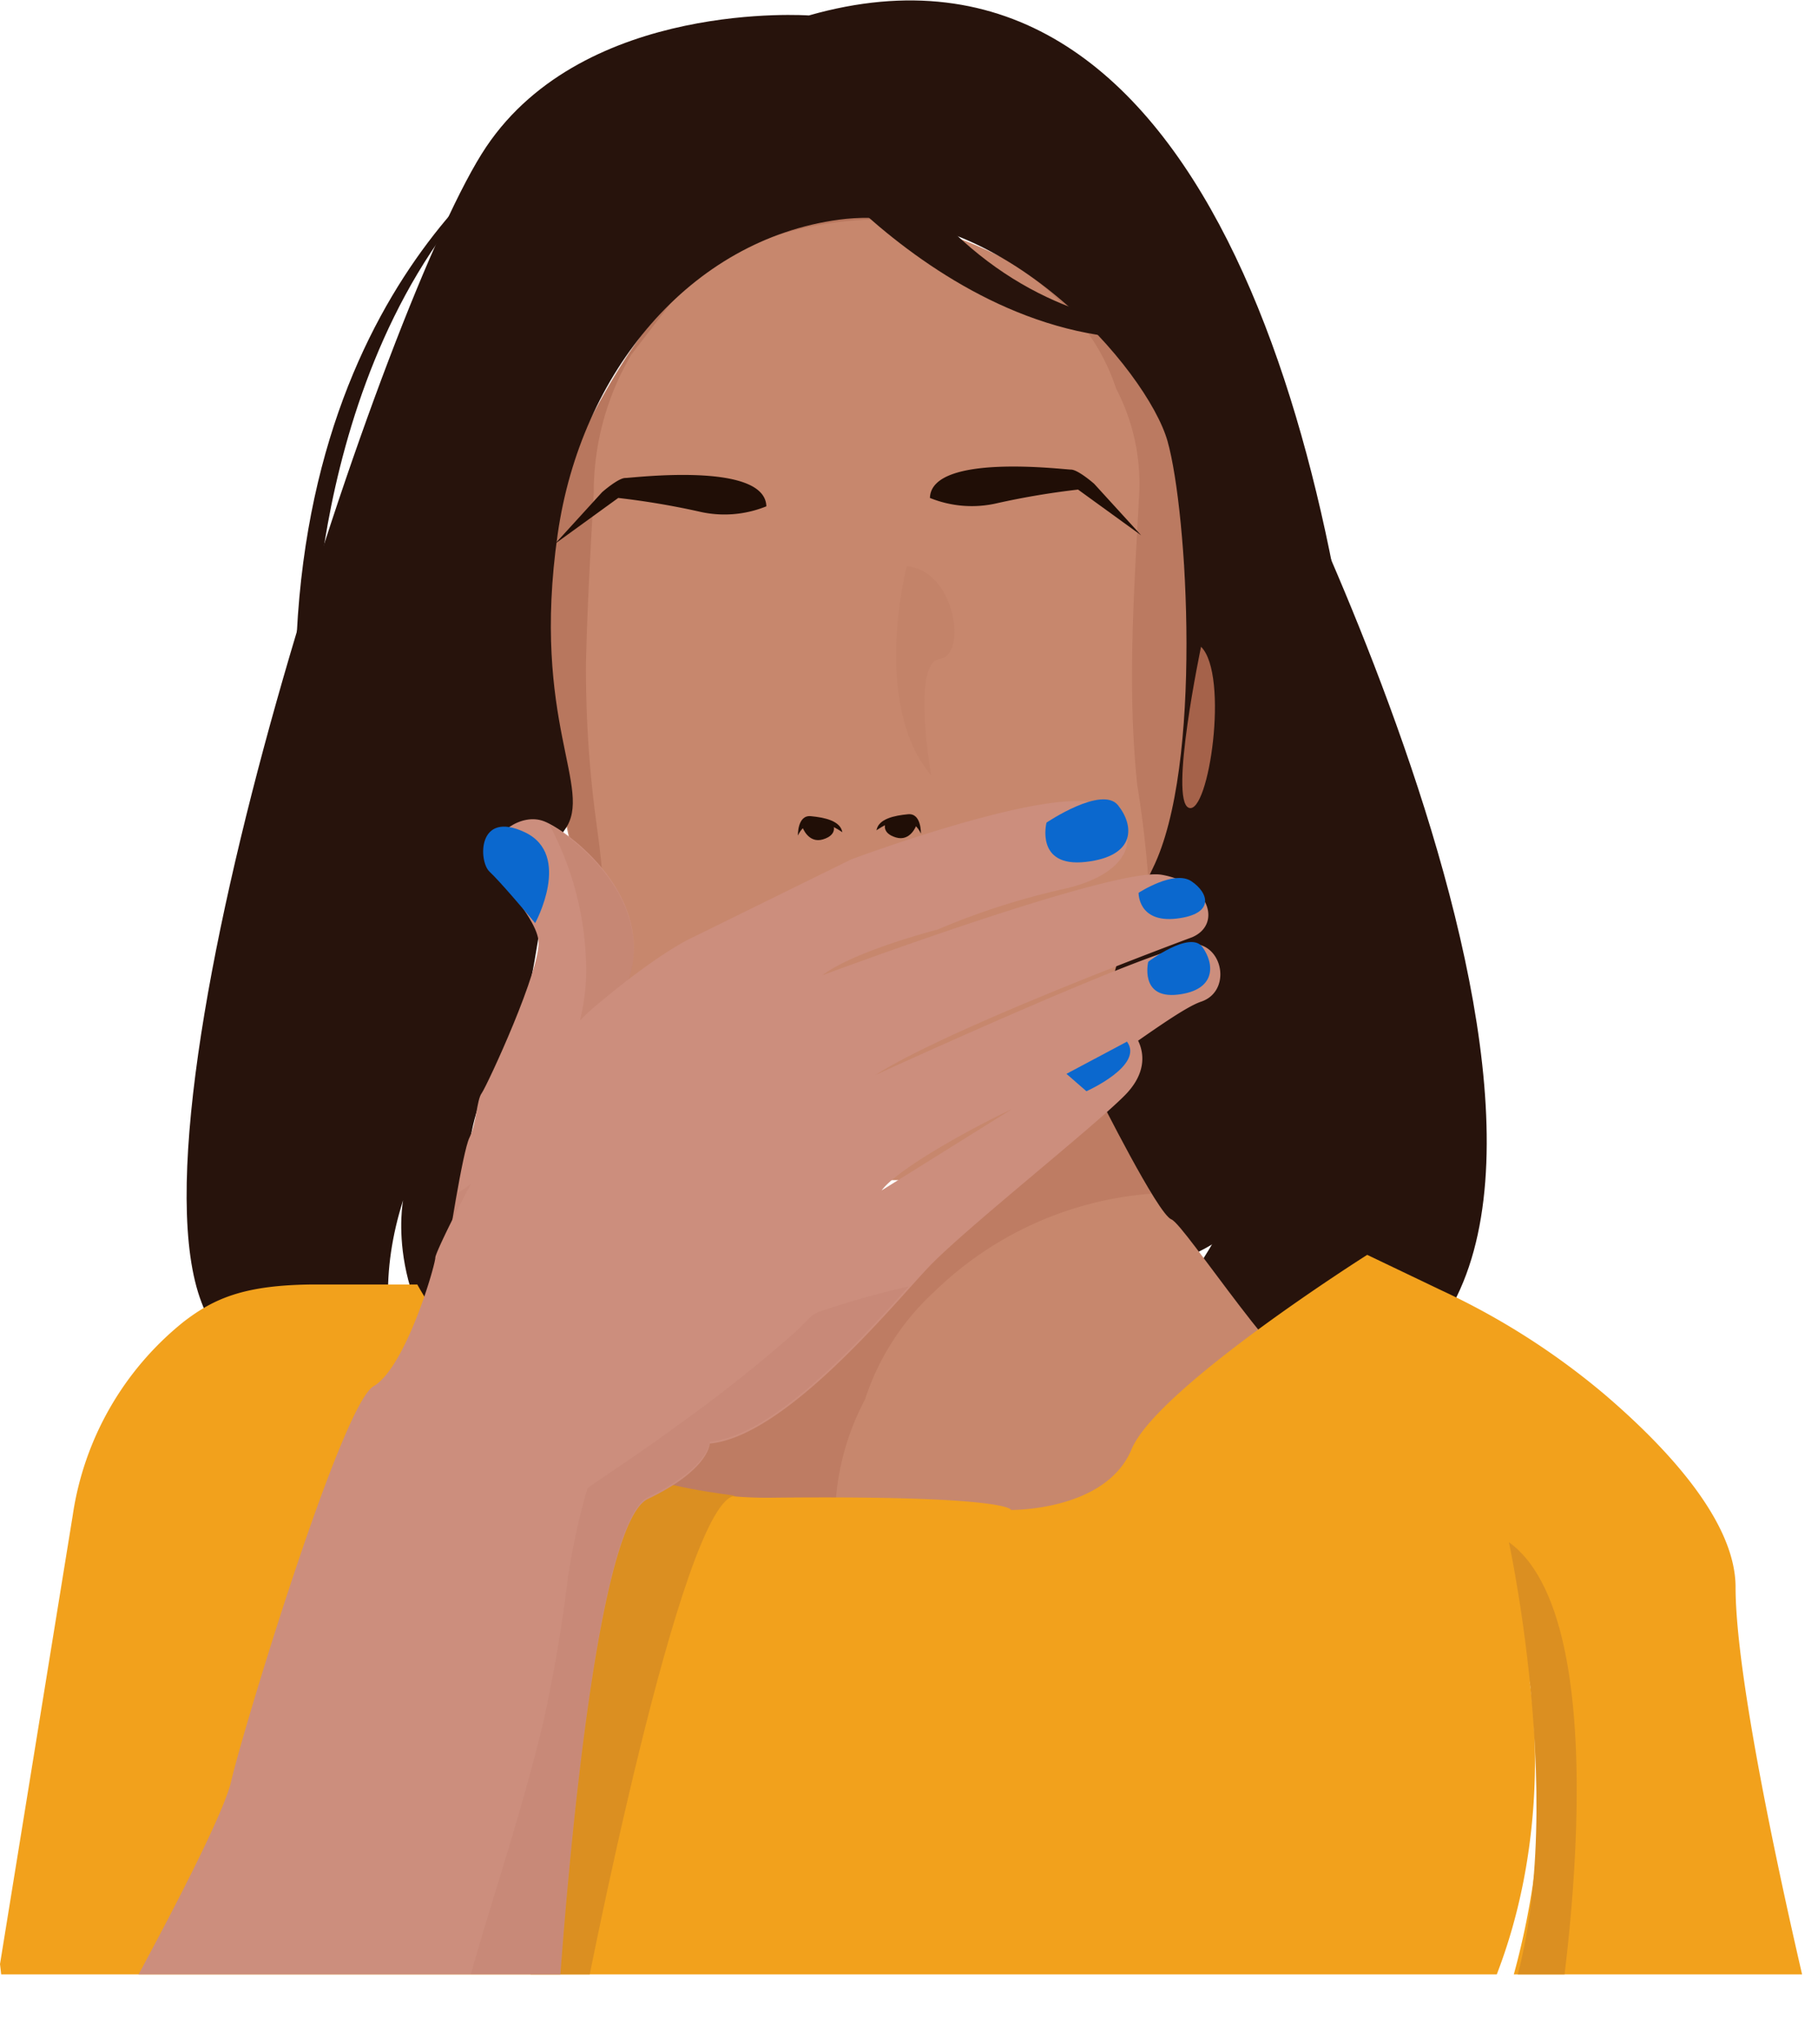
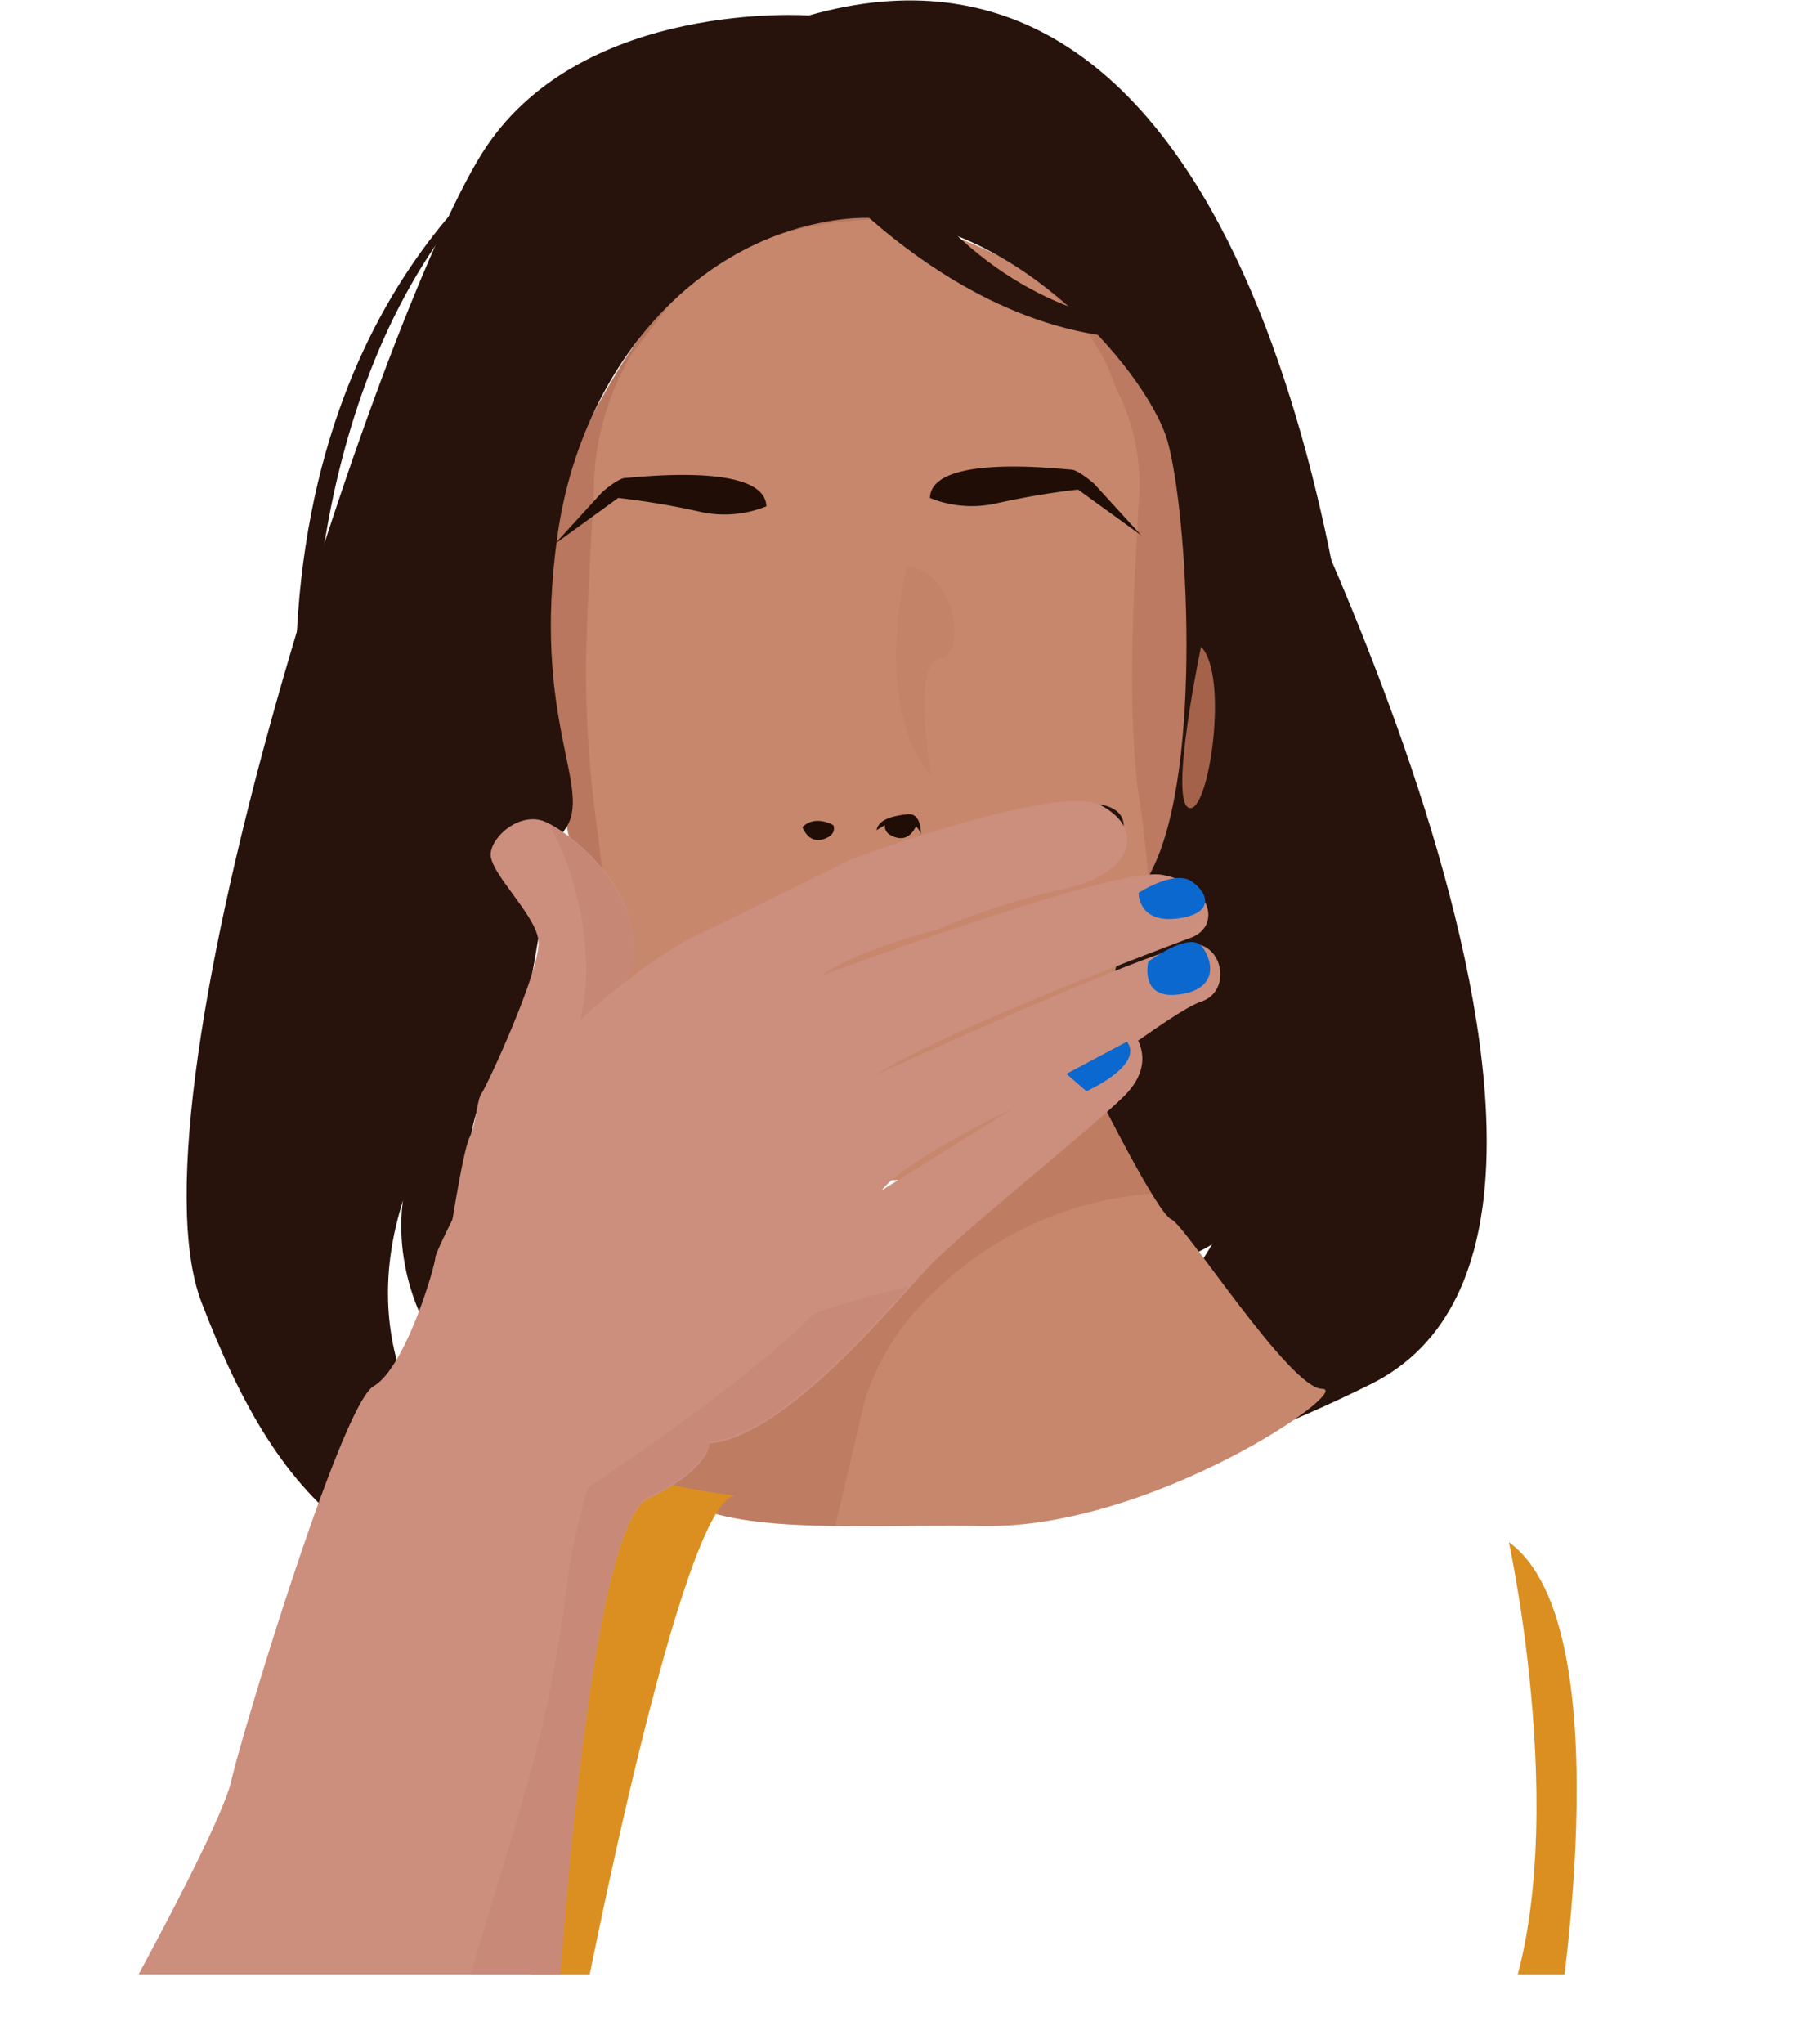
<svg xmlns="http://www.w3.org/2000/svg" viewBox="0 0 282.3 317.3">
  <defs>
    <style>.a{fill:none;}.b{clip-path:url(#a);}.c{fill:#27130c;}.d{fill:#c7876d;}.e,.f,.h,.l,.m,.o{fill:#a5624a;}.e{opacity:0.35;}.f{opacity:0.42;}.g{fill:#200e06;}.h{opacity:0.28;}.i{fill:#f2a11c;}.j{fill:#db8f21;}.k{fill:#cc8e7d;}.l{opacity:0.09;}.m{opacity:0.16;}.n{fill:#0b68ce;}</style>
    <clipPath id="a" transform="translate(-27.5 -47.5)">
      <rect class="a" width="321" height="354" />
    </clipPath>
  </defs>
  <title>girl</title>
  <g class="b">
    <path class="c" d="M222.1,108.5S289.7,238,240.3,262.4s-49.4,6.3-49.4,6.3S258.4,225.5,222.1,108.5Z" transform="translate(-27.5 -47.5)" />
    <path class="d" d="M115.5,175.9l-10.4-27.5s18.8-70.5,52.6-68,52.6,28.8,53,36.3.4,22.5,1.7,25.4c0,0,3.3,84.3-41.3,88.4S115.5,175.9,115.5,175.9Z" transform="translate(-27.5 -47.5)" />
    <path class="e" d="M192,94.2a31.8,31.8,0,0,1,8.8,13.6,31.9,31.9,0,0,1,3.6,16.3c-.8,15.2-1.9,30.2-.3,45.3a166.7,166.7,0,0,1,2.1,22.3c0,.5,0,.9,0,1.4,7.1-24.2,6.1-51,6.1-51-1.3-2.9-1.3-17.9-1.7-25.4-.3-5.4-10.2-20.6-28.3-29.6A42.9,42.9,0,0,1,192,94.2Z" transform="translate(-27.5 -47.5)" />
    <path class="f" d="M121.5,191.7a132,132,0,0,0-1.4-16.4l.2,1.3a175.2,175.2,0,0,1-1.8-26.3c.2-8.8.7-17.5,1.2-26.3a42.2,42.2,0,0,1,5.8-21.4l6.6-8.6c7.6-8.3,19-11.9,30-12.4a33.2,33.2,0,0,1,8.7.8,67.1,67.1,0,0,0-13-2.3c-33.8-2.5-52.6,68-52.6,68l10.4,27.5a99.8,99.8,0,0,0,6.2,19.4C121.6,194.1,121.6,192.9,121.5,191.7Z" transform="translate(-27.5 -47.5)" />
    <path class="c" d="M153.1,49.9S118.4,47.4,103,70.3,46.3,217.2,58.8,249.7s27.1,47.1,71.8,48.8c0,0-54.7-20-40.5-64.7,0,0-3.3,16.7,12.1,30.5,0,0-6.7-38,1.7-49.2s6.7-32.5,11.3-38.8-5.3-16.7-1.1-45.9c3.6-25.1,20.6-45.7,43.7-48.8,25-3.3,47.9,23.4,51,34.4s5.5,50.5-2.3,66.3-15.7,49,1,61.9c0,0,36.5-7.7,32.4-66.9S214.8,32.3,153.1,49.9Z" transform="translate(-27.5 -47.5)" />
    <path class="g" d="M113.7,131.9l7.3-8s2.5-2.2,3.6-2.2,21.7-2.6,21.9,4.4a17.3,17.3,0,0,1-10.5.8,121.4,121.4,0,0,0-12.5-2.1Z" transform="translate(-27.5 -47.5)" />
    <path class="g" d="M204.7,130.6l-7.3-8s-2.5-2.2-3.6-2.2-21.7-2.6-21.9,4.4a17.3,17.3,0,0,0,10.5.8,121.4,121.4,0,0,1,12.5-2.1Z" transform="translate(-27.5 -47.5)" />
-     <path class="g" d="M151.4,177.2s-.1-3.2,2-3,4.6.7,4.9,2.5C158.3,176.7,153.4,173,151.4,177.2Z" transform="translate(-27.5 -47.5)" />
    <path class="g" d="M152.1,175.9s.9,2.6,3.2,1.9,1.6-2.2,1.6-2.2S154.1,173.9,152.1,175.9Z" transform="translate(-27.5 -47.5)" />
    <path class="g" d="M170.5,176.9s.1-3.2-2-3-4.6.7-4.9,2.5C163.6,176.4,168.5,172.7,170.5,176.9Z" transform="translate(-27.5 -47.5)" />
    <path class="d" d="M198.1,217.6s9.2,18.4,11.3,19.2,18.4,26.3,23.4,26.3-26.3,21.7-52.6,21.3S128,287.3,128,270.6C128,270.6,173.5,234.7,198.1,217.6Z" transform="translate(-27.5 -47.5)" />
-     <path class="h" d="M161.8,264.8A39.2,39.2,0,0,1,172.6,248a54.2,54.2,0,0,1,33.7-15.2c-3.4-5.6-8.2-15.2-8.2-15.2-24.6,17.1-70.1,53-70.1,53,0,11.7,12.6,13.5,29.2,13.8A39.3,39.3,0,0,1,161.8,264.8Z" transform="translate(-27.5 -47.5)" />
-     <path class="i" d="M28.7,362.8l-1.2-10.4,11.3-69.7A47.3,47.3,0,0,1,56,252.7c4.8-3.7,9.5-5.7,20-5.8H92.3S110,280.4,147.2,280s37.3,1.9,37.3,1.9,14.7.2,18.7-9.4,36.6-30.2,36.6-30.2l11.5,5.5A113.2,113.2,0,0,1,276.7,264c9.7,8.3,20.3,19.7,20.3,29.9,0,18.8,12.8,70.5,12.8,70.5l-50.8.4s12-28.5,6-56.4c0,0,5.2,29.3-10,56L90.3,360.3S70.3,348.2,28.7,362.8Z" transform="translate(-27.5 -47.5)" />
+     <path class="h" d="M161.8,264.8A39.2,39.2,0,0,1,172.6,248a54.2,54.2,0,0,1,33.7-15.2c-3.4-5.6-8.2-15.2-8.2-15.2-24.6,17.1-70.1,53-70.1,53,0,11.7,12.6,13.5,29.2,13.8Z" transform="translate(-27.5 -47.5)" />
    <path class="g" d="M169.8,175.6s-.9,2.6-3.2,1.9-1.6-2.2-1.6-2.2S167.8,173.5,169.8,175.6Z" transform="translate(-27.5 -47.5)" />
    <path class="c" d="M109.2,188.5l2.8-3.2v-3s-2.8-7.2-6.2-5.5-2.9,4.3-2.9,4.3l4.7,8.1Z" transform="translate(-27.5 -47.5)" />
    <path class="c" d="M192,174.7s5-2.6,6.5-2.3,4.4,1.3,3.2,4.8-1.7,3-1.7,3l-4.5.7S190.5,179.4,192,174.7Z" transform="translate(-27.5 -47.5)" />
    <path class="c" d="M205,184.8s4.1-1.8,5.3-1.6a4.1,4.1,0,0,1,3.8,4.8c-.3,3.8-5.2,2.6-5.2,2.6S203.9,189.7,205,184.8Z" transform="translate(-27.5 -47.5)" />
    <path class="c" d="M205.4,195.8s2.2,4.5,6.6,4.3,3.1-4.7,3.1-4.7l-2.6-2.5A22.9,22.9,0,0,0,205.4,195.8Z" transform="translate(-27.5 -47.5)" />
    <path class="j" d="M118,359.4s15.4-80.1,23.8-79.7c0,0-13.6-1.6-14.9-3.8s-19.3,48.4-16.8,82.6l2.2,2.7,4.9-.2Z" transform="translate(-27.5 -47.5)" />
    <path class="c" d="M113.9,66.5S74.2,87.8,73.4,151.7l2.9-3.8S76.7,92,113.9,66.5Z" transform="translate(-27.5 -47.5)" />
    <path class="k" d="M97,241.6s2.3-15.3,3.4-17.5,1.1-5.8,1.9-6.9,9.4-19.6,8.8-23.8-7.8-10.6-7.4-13.5,4.7-6.3,8.3-4.9,18,11.9,12.8,25.5S104.2,220.8,97,241.6Z" transform="translate(-27.5 -47.5)" />
-     <path class="l" d="M98.4,232.8c-.8,4.4-1.5,8.8-1.5,8.8a55.6,55.6,0,0,1,5.6-11.7A42.4,42.4,0,0,1,98.4,232.8Z" transform="translate(-27.5 -47.5)" />
    <path class="m" d="M112.8,175.5a48.5,48.5,0,0,1,5.7,21.3c.3,6.3-1.6,13.1-4.7,19.2,4.6-5,8.8-9.5,11-15.4C129.6,187.9,117.4,178,112.8,175.5Z" transform="translate(-27.5 -47.5)" />
    <path class="k" d="M44.2,362.8S61.7,331.5,63.4,324s17.1-58.4,22.1-61.3,9.6-18.8,9.6-20,14.2-30,24.6-38.8S135.1,193,135.1,193l24.6-12.1s31.9-11.9,38.7-8.4,5.5,10.5-5.7,13a112.2,112.2,0,0,0-19.6,6.3s-12.9,3.3-17.9,7.1c0,0,45.3-16.9,52.7-15.6s9.4,7.7,4.7,9.7c0,0-37.3,13.8-49.2,21.4,0,0,46-21.1,50.1-20.3s5,7.4.5,8.9-19.2,13.6-22.8,14.1-23.6,10.8-26.8,15.2l39.1-24.4s3.9,4.4-1.4,9.7-24.9,20.8-30.4,26.6-22.2,26.3-34,27.4c0,0,0,4-9.6,8.6s-14.2,82.8-14.2,82.8" transform="translate(-27.5 -47.5)" />
    <path class="l" d="M154.5,251.2l-.9.5-2.4,2.4a224.2,224.2,0,0,1-18.8,14.9c-4.3,3.2-8.7,6.1-13.1,9.1l-.6.5a107.1,107.1,0,0,0-3,13.7,230.8,230.8,0,0,1-3.9,22.8c-1.5,6.3-3.3,12.5-5.1,18.6-2.9,9.6-6,19.2-8.4,29h15.6s4.6-78.2,14.2-82.8,9.6-8.6,9.6-8.6c10-.9,23.7-16.1,30.9-24.1A138.6,138.6,0,0,0,154.5,251.2Z" transform="translate(-27.5 -47.5)" />
-     <path class="n" d="M110.6,190.8s5.8-10.6-1.6-14.1-7.2,4.5-5.5,6.1S109,188.9,110.6,190.8Z" transform="translate(-27.5 -47.5)" />
-     <path class="n" d="M190,175.2s8.6-5.8,11.1-2.7,2.9,7.9-5,8.8S190,175.2,190,175.2Z" transform="translate(-27.5 -47.5)" />
    <path class="n" d="M204.3,186.1s5.5-3.6,8.2-1.8,3.7,5.1-2.3,5.8S204.3,186.1,204.3,186.1Z" transform="translate(-27.5 -47.5)" />
    <path class="n" d="M205.8,196.8s6.5-4.9,8.4-2.3,2.2,6.7-3.8,7.4S205.8,196.8,205.8,196.8Z" transform="translate(-27.5 -47.5)" />
    <path class="j" d="M268.9,364.9s11.3-64.7-7.1-78c0,0,11.3,51.9-2.8,78" transform="translate(-27.5 -47.5)" />
    <path class="n" d="M193.1,214.2l3.1,2.7s9-4,6.3-7.7Z" transform="translate(-27.5 -47.5)" />
    <path class="l" d="M168.3,135.4s-5.6,21.3,3.8,32.5c0,0-3.1-17.5,1.3-18.1S175.8,136,168.3,135.4Z" transform="translate(-27.5 -47.5)" />
    <path class="o" d="M214,147.9s-5,23.8-1.9,25S218.4,152.3,214,147.9Z" transform="translate(-27.5 -47.5)" />
    <path class="c" d="M150.1,68.4s31.3,41.9,70.7,29.4c0,0-41.3,10-62.6-40.7Z" transform="translate(-27.5 -47.5)" />
  </g>
</svg>